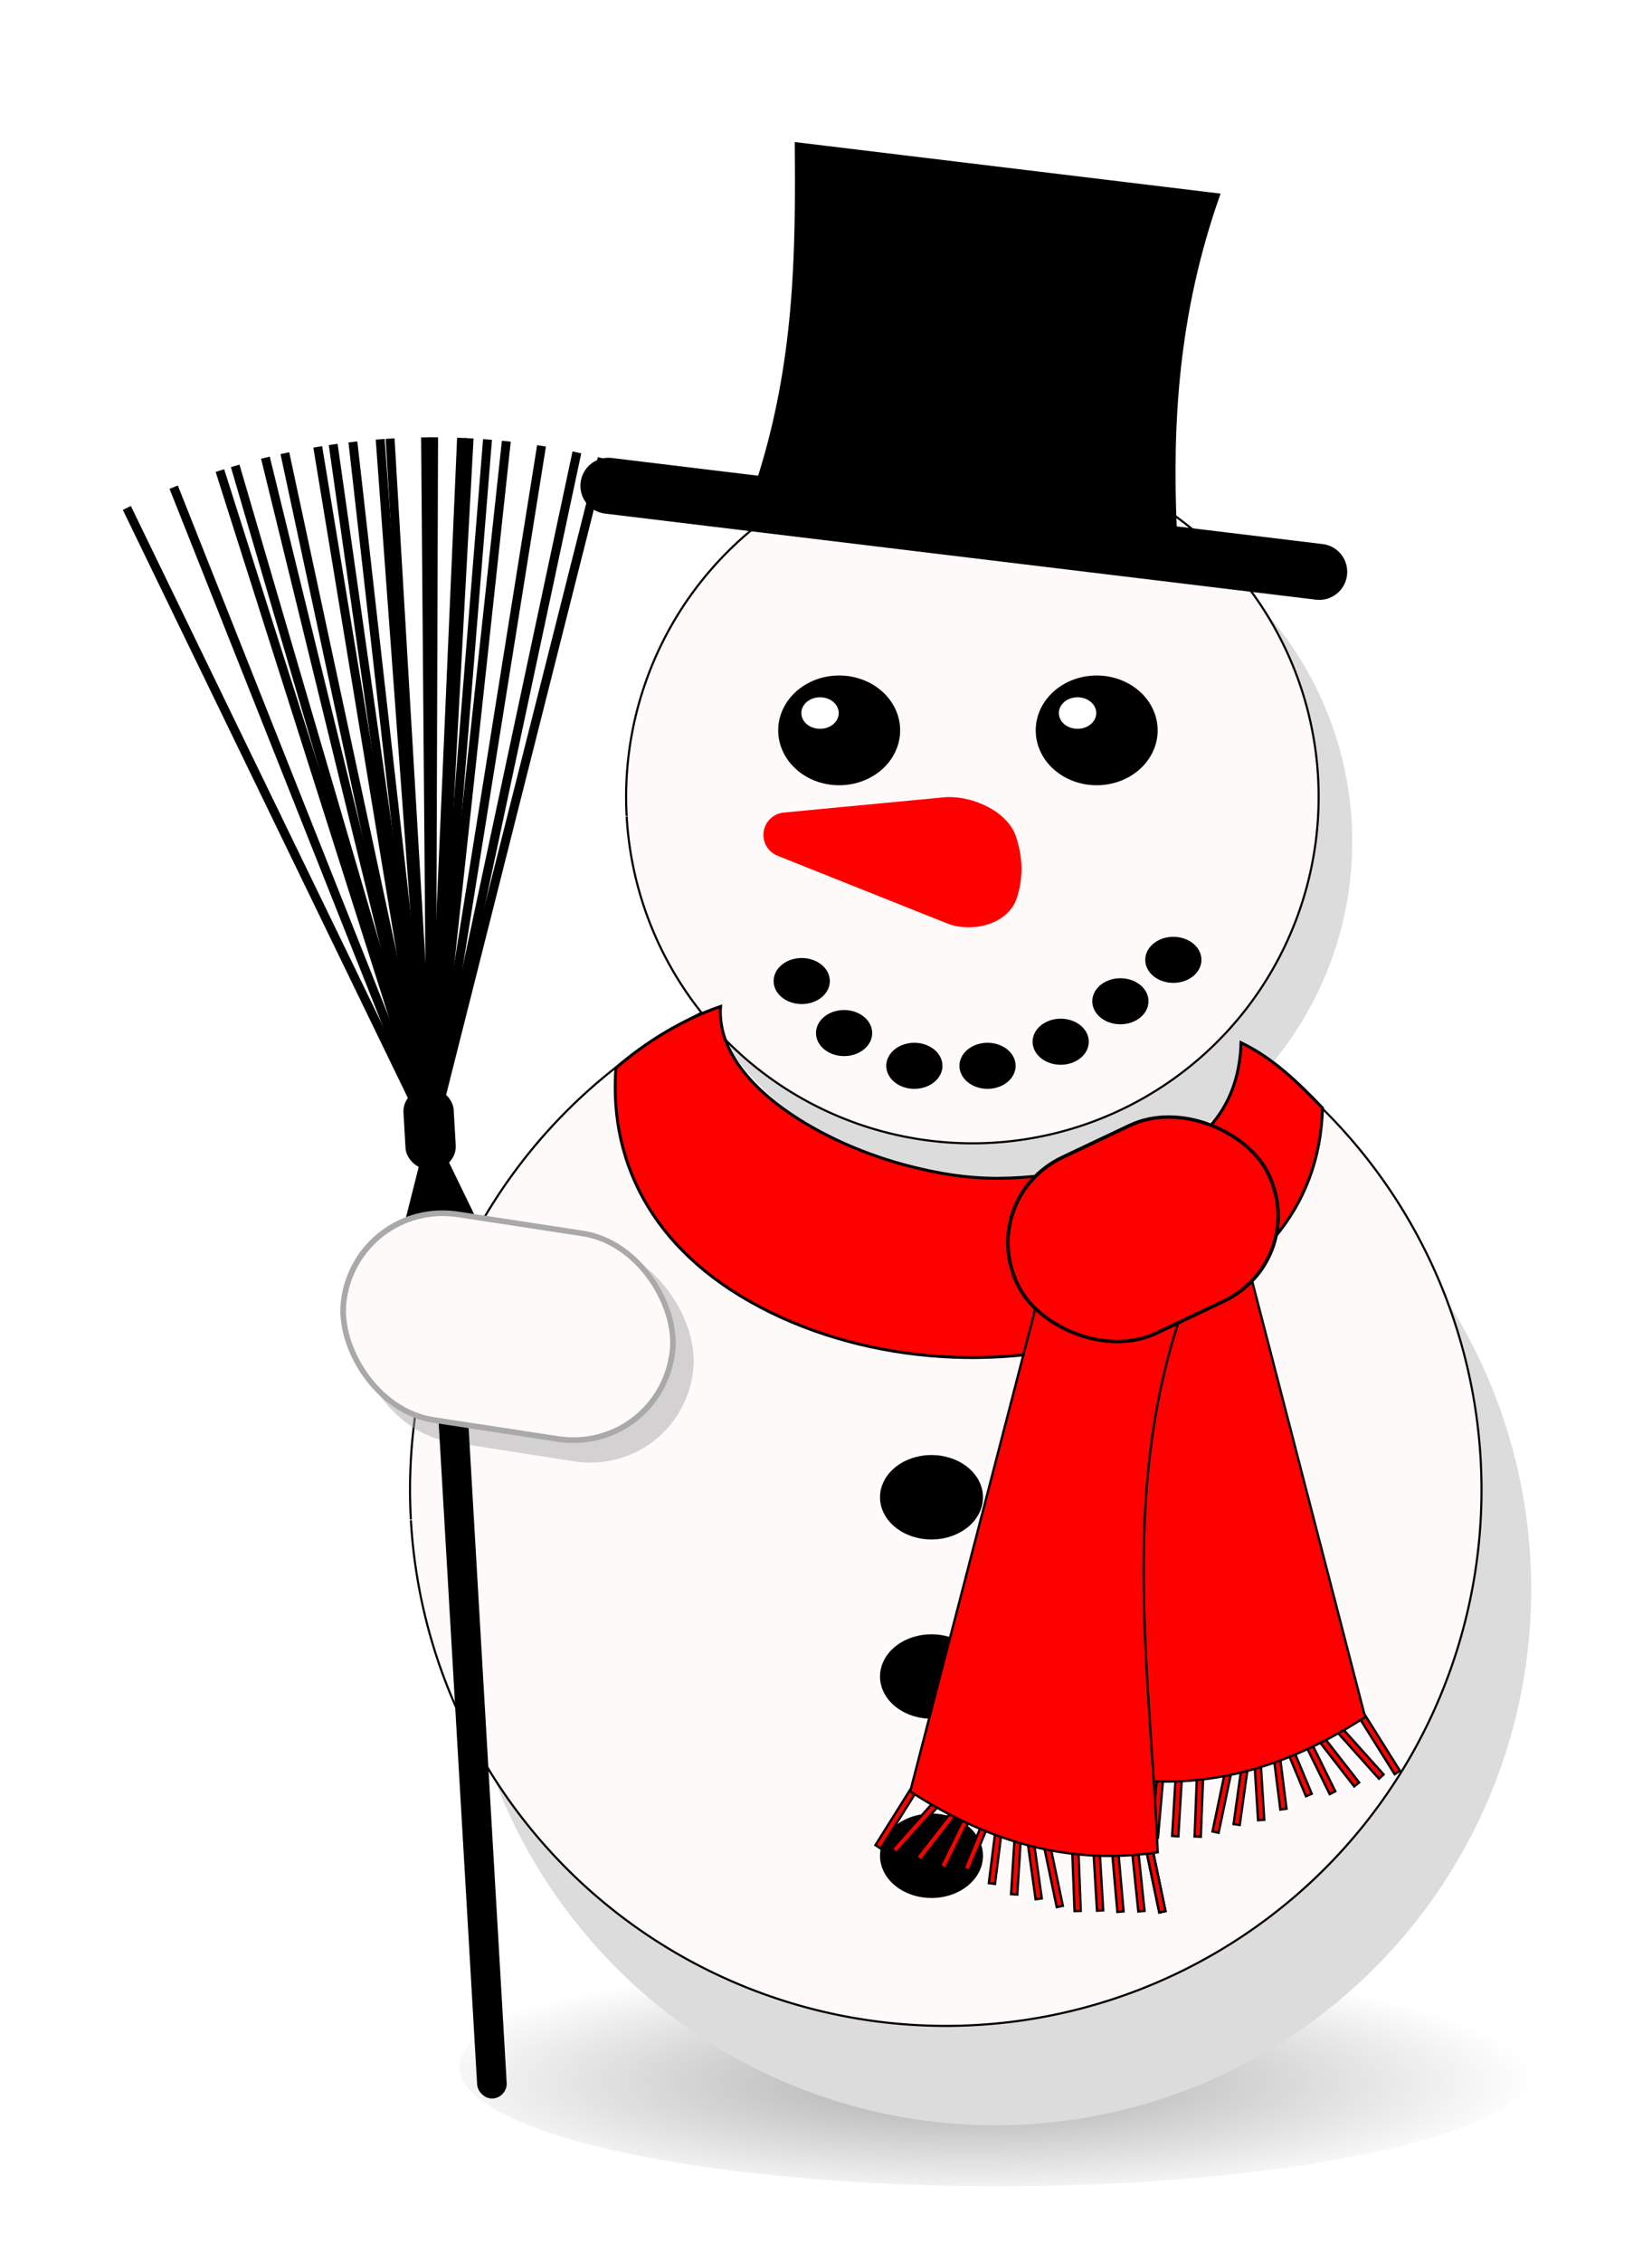
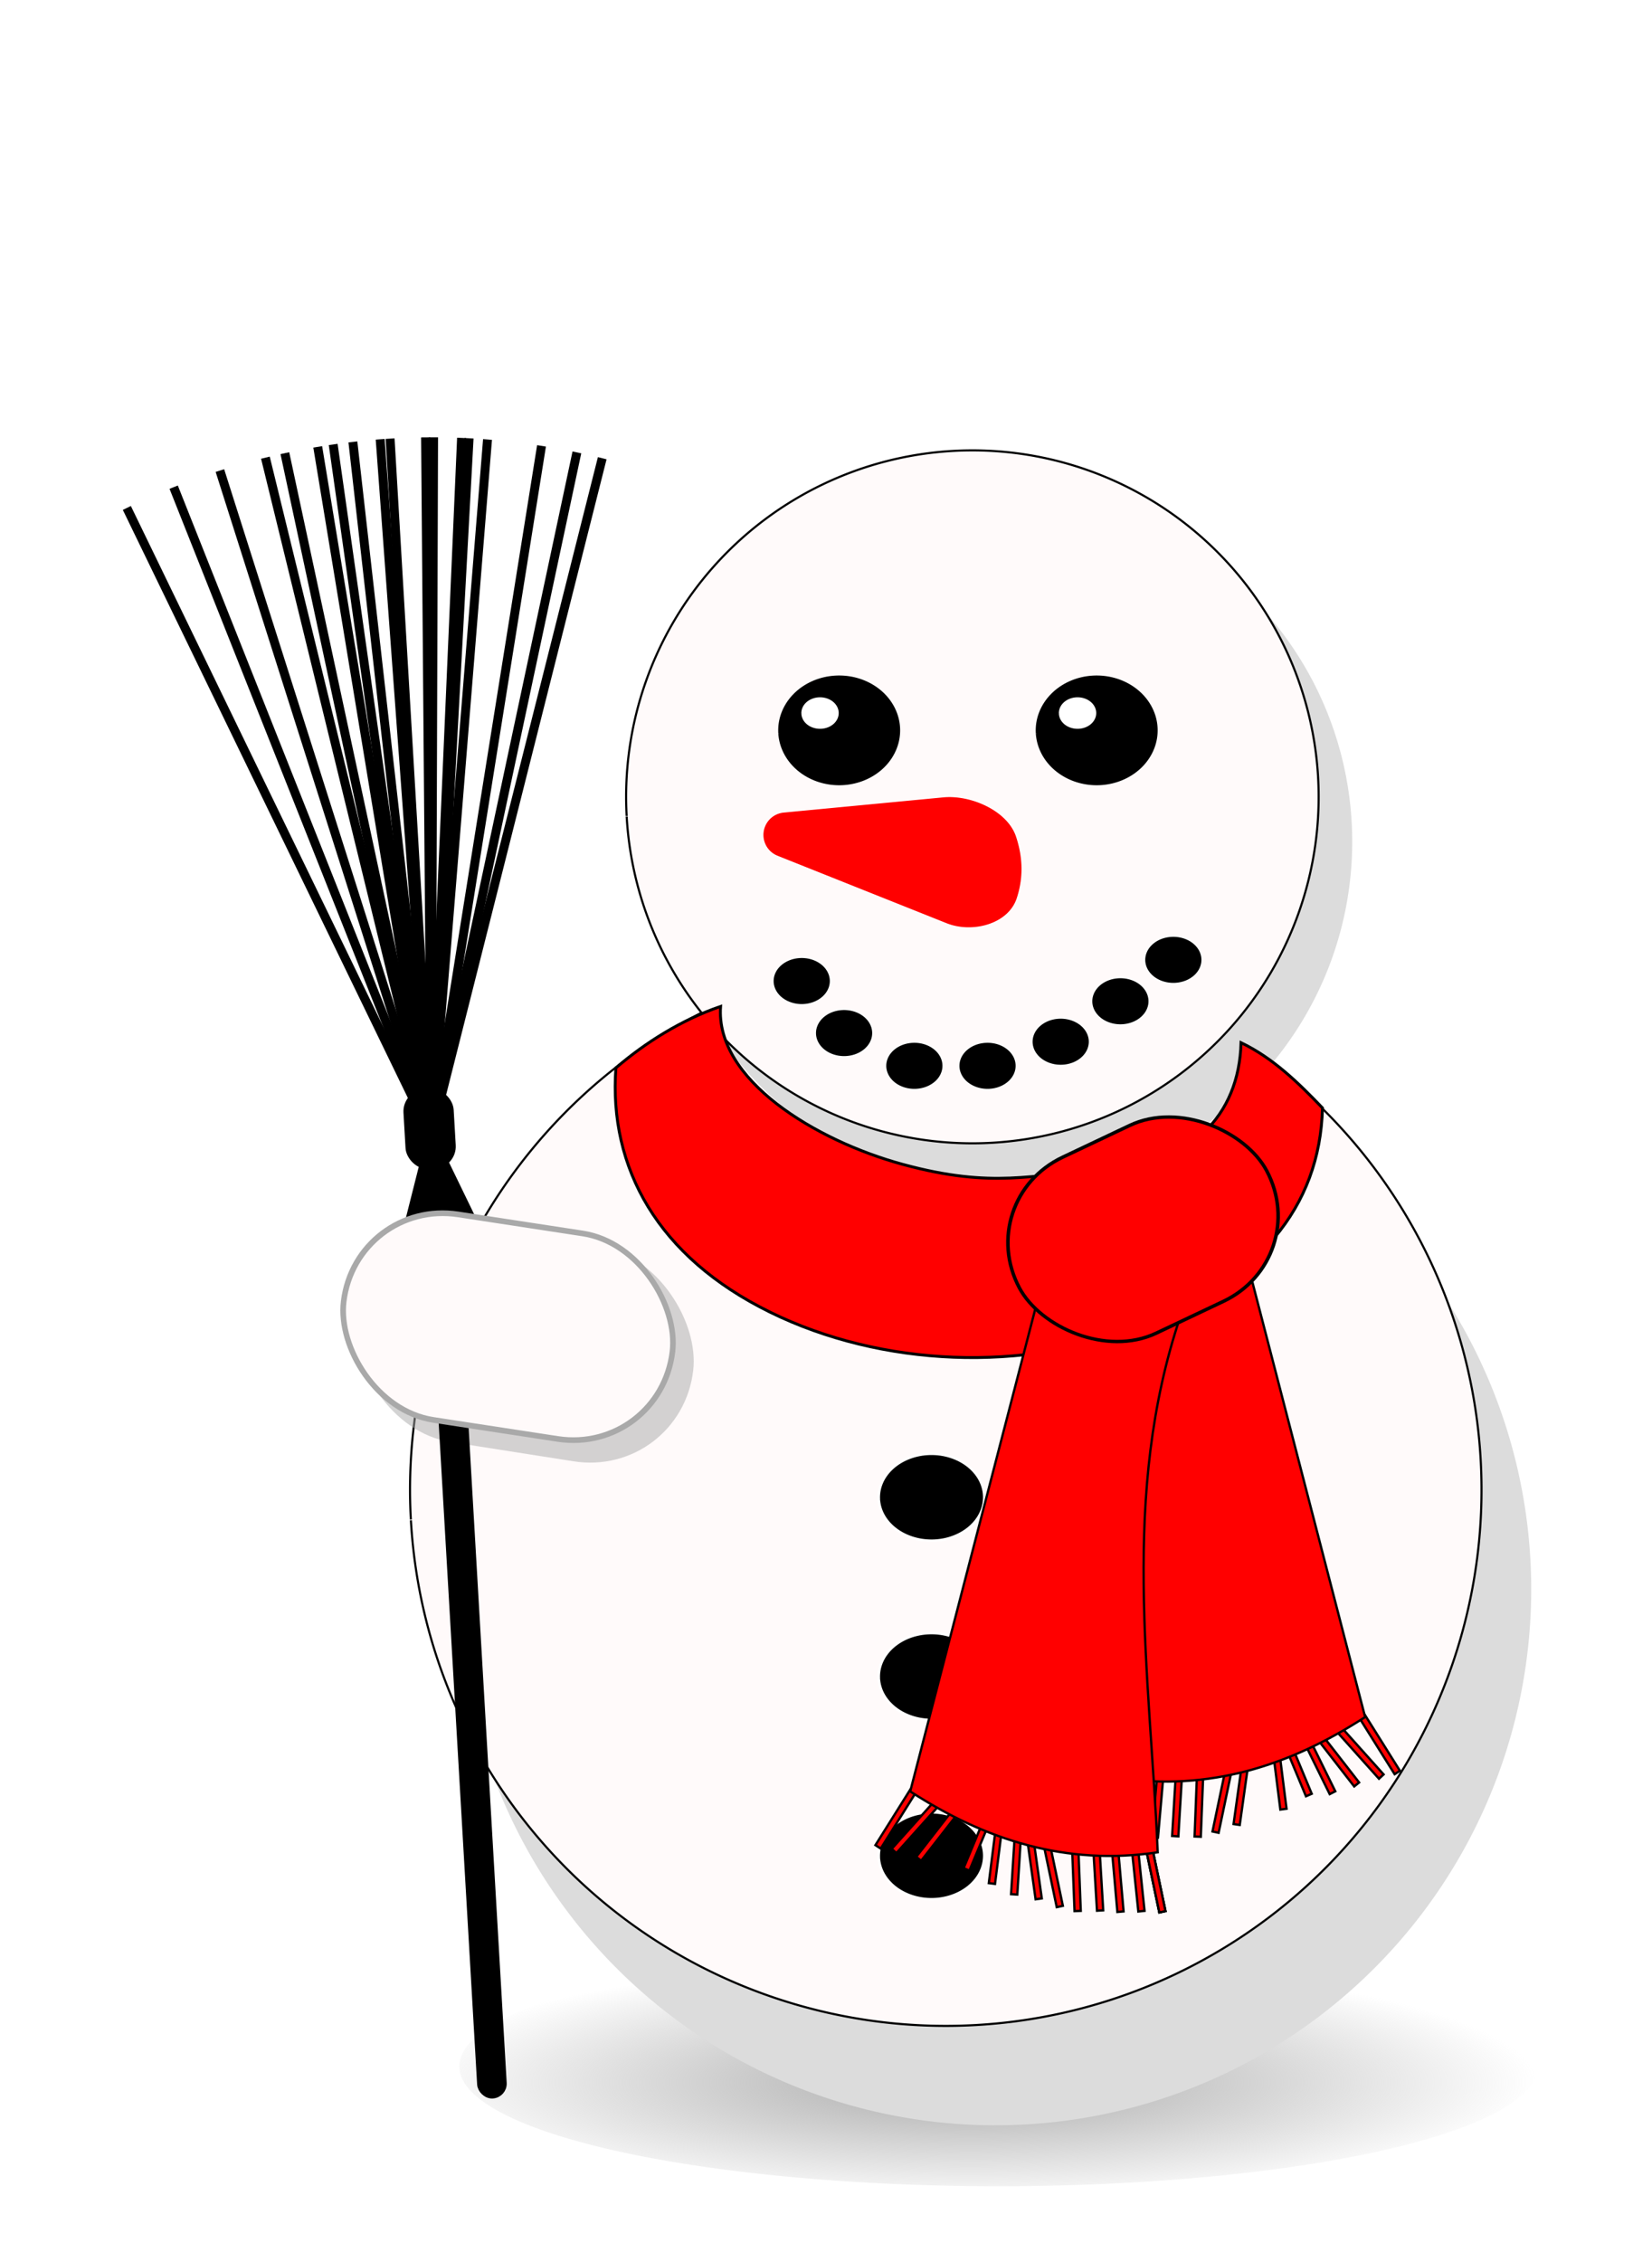
<svg xmlns="http://www.w3.org/2000/svg" xmlns:ns1="http://www.inkscape.org/namespaces/inkscape" xmlns:ns2="http://sodipodi.sourceforge.net/DTD/sodipodi-0.dtd" xmlns:xlink="http://www.w3.org/1999/xlink" width="78.072mm" height="106.825mm" viewBox="0 0 78.072 106.825" version="1.1" id="svg5" ns1:version="1.2.1 (9c6d41e410, 2022-07-14)" xml:space="preserve" ns2:docname="Schneeann.svg">
  <ns2:namedview id="namedview7" pagecolor="#ffffff" bordercolor="#000000" borderopacity="0.25" ns1:showpageshadow="2" ns1:pageopacity="0.0" ns1:pagecheckerboard="0" ns1:deskcolor="#6a6a6a" ns1:document-units="mm" showgrid="false" ns1:zoom="1.4538721" ns1:cx="-13.756368" ns1:cy="220.4458" ns1:window-width="1920" ns1:window-height="1009" ns1:window-x="-8" ns1:window-y="-8" ns1:window-maximized="1" ns1:current-layer="layer1" />
  <defs id="defs2">
    <linearGradient ns1:collect="always" id="linearGradient2461">
      <stop style="stop-color:#ff0000;stop-opacity:1;" offset="0" id="stop2457" />
      <stop style="stop-color:#ff0000;stop-opacity:1" offset="1" id="stop2459" />
    </linearGradient>
    <linearGradient id="linearGradient1526">
      <stop style="stop-color:#a9a9a9;stop-opacity:1;" offset="0" id="stop1532" />
      <stop style="stop-color:#ced3d7;stop-opacity:0.102;" offset="0.96" id="stop1534" />
      <stop style="stop-color:#00304e;stop-opacity:0.012;" offset="0.996" id="stop1536" />
      <stop style="stop-color:#ede5e5;stop-opacity:0;" offset="0.996" id="stop1538" />
    </linearGradient>
    <linearGradient id="linearGradient1526-1">
      <stop style="stop-color:#a9a9a9;stop-opacity:1;" offset="0" id="stop1522" />
      <stop style="stop-color:#ced3d7;stop-opacity:0.102;" offset="0.96" id="stop1530" />
      <stop style="stop-color:#00304e;stop-opacity:0.012;" offset="0.996" id="stop1528" />
      <stop style="stop-color:#ede5e5;stop-opacity:0;" offset="0.996" id="stop1524" />
    </linearGradient>
    <ns1:path-effect effect="fillet_chamfer" id="path-effect596" is_visible="true" lpeversion="1" nodesatellites_param="F,0,0,1,0,2.381,0,1 @ F,0,0,1,0,2.381,0,1 @ F,0,1,1,0,4.498,0,1" unit="px" method="auto" mode="F" radius="17" chamfer_steps="1" flexible="false" use_knot_distance="true" apply_no_radius="true" apply_with_radius="true" only_selected="true" hide_knots="false" />
    <linearGradient ns1:collect="always" id="linearGradient1115">
      <stop style="stop-color:#a9a9a9;stop-opacity:1;" offset="0" id="stop1111" />
      <stop style="stop-color:#a9a9a9;stop-opacity:0" offset="1" id="stop1113" />
    </linearGradient>
    <ns1:path-effect effect="bspline" id="path-effect915" is_visible="true" lpeversion="1" weight="33.333" steps="2" helper_size="0" apply_no_weight="true" apply_with_weight="true" only_selected="false" />
    <ns1:path-effect effect="bspline" id="path-effect911" is_visible="true" lpeversion="1" weight="33.333" steps="2" helper_size="0" apply_no_weight="true" apply_with_weight="true" only_selected="false" />
    <ns1:path-effect effect="bspline" id="path-effect907" is_visible="true" lpeversion="1" weight="33.333" steps="2" helper_size="0" apply_no_weight="true" apply_with_weight="true" only_selected="false" />
    <ns1:path-effect effect="bspline" id="path-effect903" is_visible="true" lpeversion="1" weight="33.333" steps="2" helper_size="0" apply_no_weight="true" apply_with_weight="true" only_selected="false" />
    <ns1:path-effect effect="bspline" id="path-effect899" is_visible="true" lpeversion="1" weight="33.333" steps="2" helper_size="0" apply_no_weight="true" apply_with_weight="true" only_selected="false" />
    <ns1:path-effect effect="bspline" id="path-effect895" is_visible="true" lpeversion="1" weight="33.333" steps="2" helper_size="0" apply_no_weight="true" apply_with_weight="true" only_selected="false" />
    <ns1:path-effect effect="bspline" id="path-effect891" is_visible="true" lpeversion="1" weight="33.333" steps="2" helper_size="0" apply_no_weight="true" apply_with_weight="true" only_selected="false" />
    <ns1:path-effect effect="bspline" id="path-effect887" is_visible="true" lpeversion="1" weight="33.333" steps="2" helper_size="0" apply_no_weight="true" apply_with_weight="true" only_selected="false" />
    <ns1:path-effect effect="bspline" id="path-effect883" is_visible="true" lpeversion="1" weight="33.333" steps="2" helper_size="0" apply_no_weight="true" apply_with_weight="true" only_selected="false" />
    <ns1:path-effect effect="bspline" id="path-effect879" is_visible="true" lpeversion="1" weight="33.333" steps="2" helper_size="0" apply_no_weight="true" apply_with_weight="true" only_selected="false" />
    <ns1:path-effect effect="bspline" id="path-effect855" is_visible="true" lpeversion="1" weight="33.333" steps="2" helper_size="0" apply_no_weight="true" apply_with_weight="true" only_selected="false" />
    <ns1:path-effect effect="bspline" id="path-effect849" is_visible="true" lpeversion="1" weight="33.333" steps="2" helper_size="0" apply_no_weight="true" apply_with_weight="true" only_selected="false" />
    <ns1:path-effect effect="bspline" id="path-effect843" is_visible="true" lpeversion="1" weight="33.333" steps="2" helper_size="0" apply_no_weight="true" apply_with_weight="true" only_selected="false" />
    <ns1:path-effect effect="bspline" id="path-effect837" is_visible="true" lpeversion="1" weight="33.333" steps="2" helper_size="0" apply_no_weight="true" apply_with_weight="true" only_selected="false" />
    <ns1:path-effect effect="bspline" id="path-effect831" is_visible="true" lpeversion="1" weight="33.333" steps="2" helper_size="0" apply_no_weight="true" apply_with_weight="true" only_selected="false" />
    <ns1:path-effect effect="bspline" id="path-effect825" is_visible="true" lpeversion="1" weight="33.333" steps="2" helper_size="0" apply_no_weight="true" apply_with_weight="true" only_selected="false" />
    <ns1:path-effect effect="bspline" id="path-effect819" is_visible="true" lpeversion="1" weight="33.333" steps="2" helper_size="0" apply_no_weight="true" apply_with_weight="true" only_selected="false" />
    <ns1:path-effect effect="bspline" id="path-effect813" is_visible="true" lpeversion="1" weight="33.333" steps="2" helper_size="0" apply_no_weight="true" apply_with_weight="true" only_selected="false" />
    <ns1:path-effect effect="bspline" id="path-effect807" is_visible="true" lpeversion="1" weight="33.333" steps="2" helper_size="0" apply_no_weight="true" apply_with_weight="true" only_selected="false" />
    <ns1:path-effect effect="bspline" id="path-effect738" is_visible="true" lpeversion="1" weight="33.333" steps="2" helper_size="0" apply_no_weight="true" apply_with_weight="true" only_selected="false" />
    <filter ns1:collect="always" style="color-interpolation-filters:sRGB" id="filter1903" x="-0.566" y="-0.681" width="2.133" height="2.362">
      <feGaussianBlur ns1:collect="always" stdDeviation="0.366" id="feGaussianBlur1905" />
    </filter>
    <radialGradient ns1:collect="always" xlink:href="#linearGradient1115" id="radialGradient1117" cx="153.905" cy="135.702" fx="153.905" fy="135.702" r="25.604" gradientTransform="matrix(1.045,1.597872e-7,-3.5783466e-7,0.226,-69.266,77.02)" gradientUnits="userSpaceOnUse" />
    <radialGradient ns1:collect="always" xlink:href="#linearGradient2461" id="radialGradient2465" cx="89.763" cy="49.775" fx="89.763" fy="49.775" r="6.153" gradientTransform="matrix(-3.017,-0.207,0.035,-0.507,358.835,93.754)" gradientUnits="userSpaceOnUse" />
  </defs>
  <g ns1:label="Ebene 1" ns1:groupmode="layer" id="layer1" transform="translate(-45.723,-9.326)">
    <g id="g939">
      <path style="fill:url(#radialGradient1117);fill-opacity:1;stroke:none;stroke-width:0.25" id="path1049" ns2:type="arc" ns2:cx="92.909157" ns2:cy="106.92" ns2:rx="25.47924" ns2:ry="5.6620536" ns2:start="3.0860941" ns2:end="3.0846779" ns2:open="true" ns2:arc-type="arc" d="m 67.469,107.234 a 25.479,5.662 0 0 1 24.018,-5.967 25.479,5.662 0 0 1 26.861,5.335 25.479,5.662 0 0 1 -23.999,5.971 25.479,5.662 0 0 1 -26.878,-5.331" />
      <path style="fill:#dcdcdc;stroke:none;stroke-width:0.818" id="path502" ns2:type="arc" ns2:cx="92.768883" ns2:cy="84.385002" ns2:rx="25.318491" ns2:ry="25.318491" ns2:start="3.0860941" ns2:end="3.0846779" ns2:open="true" ns2:arc-type="arc" d="M 67.489,85.789 A 25.318,25.318 0 0 1 91.356,59.106 25.318,25.318 0 0 1 118.047,82.963 25.318,25.318 0 0 1 94.2,109.663 25.318,25.318 0 0 1 67.491,85.825" />
      <path style="fill:#fffafa;stroke:#000000;stroke-width:0.1" id="path498" ns2:type="arc" ns2:cx="90.419868" ns2:cy="79.689644" ns2:rx="25.318491" ns2:ry="25.318491" ns2:start="3.0860941" ns2:end="3.0846779" ns2:open="true" ns2:arc-type="arc" d="M 65.14,81.094 A 25.318,25.318 0 0 1 89.007,54.411 25.318,25.318 0 0 1 115.698,78.267 25.318,25.318 0 0 1 91.851,104.968 25.318,25.318 0 0 1 65.142,81.13" />
      <path style="fill:#000000;stroke:#ffffff;stroke-width:0.115" id="path2126" ns2:type="arc" ns2:cx="89.745659" ns2:cy="96.974182" ns2:rx="2.4910123" ns2:ry="2.0513794" ns2:start="3.0860941" ns2:end="3.0846779" ns2:open="true" ns2:arc-type="arc" d="m 87.258,97.088 a 2.491,2.051 0 0 1 2.348,-2.162 2.491,2.051 0 0 1 2.626,1.933 2.491,2.051 0 0 1 -2.346,2.163 2.491,2.051 0 0 1 -2.628,-1.931" />
      <g id="g516" transform="translate(-62.283,-16.37)">
        <path style="fill:#dcdcdc;stroke:none;stroke-width:0.529" id="path500" ns2:type="arc" ns2:cx="155.54704" ns2:cy="65.447556" ns2:rx="16.36418" ns2:ry="16.36418" ns2:start="3.0860941" ns2:end="3.0846779" ns2:open="true" ns2:arc-type="arc" d="M 139.208,66.355 A 16.364,16.364 0 0 1 154.634,49.109 16.364,16.364 0 0 1 171.885,64.528 16.364,16.364 0 0 1 156.472,81.786 16.364,16.364 0 0 1 139.209,66.378" />
        <path style="fill:#fffafa;stroke:#000000;stroke-width:0.1" id="path496" ns2:type="arc" ns2:cx="153.95956" ns2:cy="63.330883" ns2:rx="16.36418" ns2:ry="16.36418" ns2:start="3.0860941" ns2:end="3.0846779" ns2:open="true" ns2:arc-type="arc" d="m 137.621,64.239 a 16.364,16.364 0 0 1 15.425,-17.246 16.364,16.364 0 0 1 17.252,15.419 16.364,16.364 0 0 1 -15.413,17.257 16.364,16.364 0 0 1 -17.263,-15.407" />
      </g>
-       <path id="rect603" style="stroke:#000000;stroke-width:0.339" d="m 83.452,16.226 c 0.043,5.096 -0.015,10.217 -1.781,15.753 l -7.057,-0.854 c -0.634,-0.077 -1.207,0.372 -1.284,1.006 -0.077,0.634 0.372,1.207 1.007,1.284 l 33.594,4.065 c 0.634,0.077 1.207,-0.372 1.283,-1.007 0.077,-0.634 -0.372,-1.207 -1.006,-1.283 l -7.039,-0.852 c -0.22,-5.06 0.087,-10.228 2.008,-15.725 z" />
      <path id="path570" style="fill:#ff0000;stroke:#000000;stroke-width:0.137" d="m 82.108,71.296 c 5.294,2.598 11.995,2.858 17.527,0.68 5.532,-2.178 8.464,-5.59 8.588,-10.321 -1.153,-1.201 -2.339,-2.36 -3.85,-3.084 -0.09,3.453 -2.386,5.862 -6.722,6.054 -3.146,0.139 -4.945,0.867 -9.256,-0.304 -4.154,-1.127 -8.872,-4.014 -8.618,-7.461 -1.863,0.637 -3.569,1.719 -4.947,2.902 -0.348,4.722 1.985,8.935 7.279,11.533 z" ns2:nodetypes="ssccssccs" />
      <path style="fill:#000000;stroke:#ffffff;stroke-width:0.115" id="path2070" ns2:type="arc" ns2:cx="89.745659" ns2:cy="80.040848" ns2:rx="2.4910123" ns2:ry="2.0513794" ns2:start="3.0860941" ns2:end="3.0846779" ns2:open="true" ns2:arc-type="arc" d="m 87.258,80.155 a 2.491,2.051 0 0 1 2.348,-2.162 2.491,2.051 0 0 1 2.626,1.933 2.491,2.051 0 0 1 -2.346,2.163 2.491,2.051 0 0 1 -2.628,-1.931" />
      <path style="fill:#000000;stroke:#ffffff;stroke-width:0.115" id="path2124" ns2:type="arc" ns2:cx="89.745659" ns2:cy="88.507523" ns2:rx="2.4910123" ns2:ry="2.0513794" ns2:start="3.0860941" ns2:end="3.0846779" ns2:open="true" ns2:arc-type="arc" d="m 87.258,88.621 a 2.491,2.051 0 0 1 2.348,-2.162 2.491,2.051 0 0 1 2.626,1.933 2.491,2.051 0 0 1 -2.346,2.163 2.491,2.051 0 0 1 -2.628,-1.931" />
      <g id="g998" transform="matrix(1.084,0,0,1.103,-73.245,-31.431)">
        <path id="rect823" style="fill:#ff0000;stroke:#000000;stroke-width:0.1" ns1:transform-center-x="-0.80426897" ns1:transform-center-y="-0.61124442" transform="rotate(12.045)" d="m 178.779,77.233 h 0.273 v 2.821 h -0.273 z" />
        <path id="rect825" style="fill:#ff0000;stroke:#000000;stroke-width:0.1" ns1:transform-center-x="-0.80426897" ns1:transform-center-y="-0.61124442" transform="rotate(12.045)" d="m 178.779,77.233 h 0.273 v 2.821 h -0.273 z" />
        <path id="rect827" style="fill:#ff0000;stroke:#000000;stroke-width:0.1" ns1:transform-center-x="-0.80426897" ns1:transform-center-y="-0.61124442" transform="rotate(12.045)" d="m 178.779,77.233 h 0.273 v 2.821 h -0.273 z" />
        <path id="rect829" style="fill:#ff0000;stroke:#000000;stroke-width:0.1" ns1:transform-center-x="-0.55609034" ns1:transform-center-y="-0.84334586" transform="rotate(-7.32)" d="m 149.638,131.777 h 0.273 v 2.821 h -0.273 z" />
-         <path id="rect831" style="fill:#ff0000;stroke:#000000;stroke-width:0.1" ns1:transform-center-x="-0.60892389" ns1:transform-center-y="-0.80601967" transform="rotate(-3.65)" d="m 156.948,122.316 h 0.273 v 2.821 h -0.273 z" />
        <path id="rect833" style="fill:#ff0000;stroke:#000000;stroke-width:0.1" ns1:transform-center-x="-0.76048213" ns1:transform-center-y="-0.6649264" transform="rotate(8.115)" d="m 178.132,87.999 h 0.273 v 2.821 h -0.273 z" />
        <path id="rect835" style="fill:#ff0000;stroke:#000000;stroke-width:0.1" ns1:transform-center-x="-0.80426897" ns1:transform-center-y="-0.61124442" transform="rotate(12.045)" d="m 183.106,76.079 h 0.273 v 2.821 h -0.273 z" />
        <path id="rect837" style="fill:#ff0000;stroke:#000000;stroke-width:0.1" ns1:transform-center-x="-0.68853141" ns1:transform-center-y="-0.73919386" transform="rotate(2.248)" d="m 166.238,106.331 h 0.273 v 2.821 h -0.273 z" />
        <path id="rect839" style="fill:#ff0000;stroke:#000000;stroke-width:0.1" ns1:transform-center-x="-0.7042138" ns1:transform-center-y="-0.72425175" transform="rotate(3.476)" d="m 167.561,102.78 h 0.273 v 2.821 h -0.273 z" />
        <path id="rect841" style="fill:#ff0000;stroke:#000000;stroke-width:0.1" ns1:transform-center-x="-0.72450129" ns1:transform-center-y="-0.70397421" transform="rotate(5.103)" d="m 169.611,98.105 h 0.273 v 2.821 h -0.273 z" />
        <path id="rect843" style="fill:#ff0000;stroke:#000000;stroke-width:0.1" ns1:transform-center-x="-0.73610449" ns1:transform-center-y="-0.69183285" transform="rotate(6.055)" d="m 170.354,95.345 h 0.273 v 2.821 h -0.273 z" />
        <path id="rect966" style="fill:#ff0000;stroke:#000000;stroke-width:0.1" ns1:transform-center-x="0.90558112" ns1:transform-center-y="-0.44765626" transform="matrix(-0.921,0.39,0.39,0.921,0,0)" d="m -109.345,166.999 h 0.273 v 2.821 h -0.273 z" />
        <path id="rect968" style="fill:#ff0000;stroke:#000000;stroke-width:0.1" ns1:transform-center-x="0.93236543" ns1:transform-center-y="-0.38878792" transform="matrix(-0.894,0.448,0.448,0.894,0,0)" d="m -99.249,174.043 h 0.273 v 2.821 h -0.273 z" />
        <path id="rect970" style="fill:#ff0000;stroke:#000000;stroke-width:0.1" ns1:transform-center-x="0.99204032" ns1:transform-center-y="-0.19050157" transform="matrix(-0.784,0.621,0.621,0.784,0,0)" d="m -62.135,190.88 h 0.273 v 2.821 h -0.273 z" />
        <path id="rect972" style="fill:#ff0000;stroke:#000000;stroke-width:0.1" ns1:transform-center-x="1.0027824" ns1:transform-center-y="-0.12203693" transform="matrix(-0.739,0.674,0.674,0.739,0,0)" d="m -49.546,195.184 h 0.273 v 2.821 h -0.273 z" />
        <path id="rect974" style="fill:#ff0000;stroke:#000000;stroke-width:0.1" ns1:transform-center-x="0.96740316" ns1:transform-center-y="-0.29092664" transform="matrix(-0.843,0.538,0.538,0.843,0,0)" d="m -83.288,184.111 h 0.273 v 2.821 h -0.273 z" />
      </g>
      <path id="rect820" style="fill:#ff0000;stroke:#000000;stroke-width:0.109" d="m 97.467,67.976 6.568,-1.47 6.203,23.917 c -3.542,2.289 -7.367,3.524 -11.697,2.875 0.36,-8.441 1.771,-16.881 -1.074,-25.322 z" ns2:nodetypes="ccccc" />
      <g id="g1068" transform="matrix(-1.084,0,0,1.103,272.222,-27.919)">
        <path id="path1036" style="fill:#ff0000;stroke:#000000;stroke-width:0.1" ns1:transform-center-x="-0.80426897" ns1:transform-center-y="-0.61124442" transform="rotate(12.045)" d="m 178.779,77.233 h 0.273 v 2.821 h -0.273 z" />
        <path id="path1038" style="fill:#ff0000;stroke:#000000;stroke-width:0.1" ns1:transform-center-x="-0.80426897" ns1:transform-center-y="-0.61124442" transform="rotate(12.045)" d="m 178.779,77.233 h 0.273 v 2.821 h -0.273 z" />
        <path id="path1040" style="fill:#ff0000;stroke:#000000;stroke-width:0.1" ns1:transform-center-x="-0.80426897" ns1:transform-center-y="-0.61124442" transform="rotate(12.045)" d="m 178.779,77.233 h 0.273 v 2.821 h -0.273 z" />
        <path id="path1042" style="fill:#ff0000;stroke:#000000;stroke-width:0.1" ns1:transform-center-x="-0.55609034" ns1:transform-center-y="-0.84334586" transform="rotate(-7.32)" d="m 149.638,131.777 h 0.273 v 2.821 h -0.273 z" />
        <path id="path1044" style="fill:#ff0000;stroke:#000000;stroke-width:0.1" ns1:transform-center-x="-0.60892389" ns1:transform-center-y="-0.80601967" transform="rotate(-3.65)" d="m 156.948,122.316 h 0.273 v 2.821 h -0.273 z" />
        <path id="path1046" style="fill:#ff0000;stroke:#000000;stroke-width:0.1" ns1:transform-center-x="-0.76048213" ns1:transform-center-y="-0.6649264" transform="rotate(8.115)" d="m 178.132,87.999 h 0.273 v 2.821 h -0.273 z" />
        <path id="path1048" style="fill:#ff0000;stroke:#000000;stroke-width:0.1" ns1:transform-center-x="-0.80426897" ns1:transform-center-y="-0.61124442" transform="rotate(12.045)" d="m 183.106,76.079 h 0.273 v 2.821 h -0.273 z" />
        <path id="path1050" style="fill:#ff0000;stroke:#000000;stroke-width:0.1" ns1:transform-center-x="-0.68853141" ns1:transform-center-y="-0.73919386" transform="rotate(2.248)" d="m 166.238,106.331 h 0.273 v 2.821 h -0.273 z" />
        <path id="path1052" style="fill:#ff0000;stroke:#000000;stroke-width:0.1" ns1:transform-center-x="-0.7042138" ns1:transform-center-y="-0.72425175" transform="rotate(3.476)" d="m 167.561,102.78 h 0.273 v 2.821 h -0.273 z" />
        <path id="path1054" style="fill:#ff0000;stroke:#000000;stroke-width:0.1" ns1:transform-center-x="-0.72450129" ns1:transform-center-y="-0.70397421" transform="rotate(5.103)" d="m 169.611,98.105 h 0.273 v 2.821 h -0.273 z" />
        <path id="path1056" style="fill:#ff0000;stroke:#000000;stroke-width:0.1" ns1:transform-center-x="-0.73610449" ns1:transform-center-y="-0.69183285" transform="rotate(6.055)" d="m 170.354,95.345 h 0.273 v 2.821 h -0.273 z" />
        <path id="path1058" style="fill:#ff0000;stroke:#000000;stroke-width:0.1" ns1:transform-center-x="0.90558112" ns1:transform-center-y="-0.44765626" transform="matrix(-0.921,0.39,0.39,0.921,0,0)" d="m -109.345,166.999 h 0.273 v 2.821 h -0.273 z" />
-         <path id="path1060" style="fill:#ff0000;stroke:#000000;stroke-width:0.1" ns1:transform-center-x="0.93236543" ns1:transform-center-y="-0.38878792" transform="matrix(-0.894,0.448,0.448,0.894,0,0)" d="m -99.249,174.043 h 0.273 v 2.821 h -0.273 z" />
        <path id="path1062" style="fill:#ff0000;stroke:#000000;stroke-width:0.1" ns1:transform-center-x="0.99204032" ns1:transform-center-y="-0.19050157" transform="matrix(-0.784,0.621,0.621,0.784,0,0)" d="m -62.135,190.88 h 0.273 v 2.821 h -0.273 z" />
        <path id="path1064" style="fill:#ff0000;stroke:#000000;stroke-width:0.1" ns1:transform-center-x="1.0027824" ns1:transform-center-y="-0.12203693" transform="matrix(-0.739,0.674,0.674,0.739,0,0)" d="m -49.546,195.184 h 0.273 v 2.821 h -0.273 z" />
        <path id="path1066" style="fill:#ff0000;stroke:#000000;stroke-width:0.1" ns1:transform-center-x="0.96740316" ns1:transform-center-y="-0.29092664" transform="matrix(-0.843,0.538,0.538,0.843,0,0)" d="m -83.288,184.111 h 0.273 v 2.821 h -0.273 z" />
      </g>
      <path id="path1070" style="fill:#ff0000;stroke:#000000;stroke-width:0.109" d="M 101.51,71.489 94.942,70.019 88.739,93.935 c 3.542,2.289 7.367,3.524 11.697,2.875 -0.36,-8.441 -1.771,-16.881 1.074,-25.322 z" ns2:nodetypes="ccccc" />
      <rect style="fill:#ff0000;stroke:#000000;stroke-width:0.163" id="rect818" width="12.928" height="9.42" x="49.922" y="99.052" ry="4.71" transform="matrix(0.904,-0.428,0.47,0.882,0,0)" />
      <path style="fill:#000000;stroke:#000000;stroke-width:0.114" id="path1241" ns2:type="arc" ns2:cx="85.381203" ns2:cy="43.82111" ns2:rx="2.8237994" ns2:ry="2.5342634" ns2:start="3.0860941" ns2:end="3.0846779" ns2:open="true" ns2:arc-type="arc" d="m 82.562,43.962 a 2.824,2.534 0 0 1 2.662,-2.671 2.824,2.534 0 0 1 2.977,2.388 2.824,2.534 0 0 1 -2.66,2.673 2.824,2.534 0 0 1 -2.979,-2.386" />
      <path style="fill:#ffffff;stroke:#ffffff;stroke-width:0.115;filter:url(#filter1903)" id="path1243" ns2:type="arc" ns2:cx="84.47683" ns2:cy="43.002838" ns2:rx="0.82537705" ns2:ry="0.68627542" ns2:start="3.0860941" ns2:end="3.0846779" ns2:open="true" ns2:arc-type="arc" d="m 83.653,43.041 a 0.825,0.686 0 0 1 0.778,-0.723 0.825,0.686 0 0 1 0.87,0.647 0.825,0.686 0 0 1 -0.777,0.724 0.825,0.686 0 0 1 -0.871,-0.646" />
      <path style="fill:#000000;stroke:#000000;stroke-width:0.114" id="path1907" ns2:type="arc" ns2:cx="97.551872" ns2:cy="43.82111" ns2:rx="2.8237994" ns2:ry="2.5342634" ns2:start="3.0860941" ns2:end="3.0846779" ns2:open="true" ns2:arc-type="arc" d="m 94.732,43.962 a 2.824,2.534 0 0 1 2.662,-2.671 2.824,2.534 0 0 1 2.977,2.388 2.824,2.534 0 0 1 -2.66,2.673 2.824,2.534 0 0 1 -2.979,-2.386" />
      <path style="fill:#ffffff;stroke:#ffffff;stroke-width:0.115;filter:url(#filter1903)" id="path1909" ns2:type="arc" ns2:cx="96.647499" ns2:cy="43.002838" ns2:rx="0.82537705" ns2:ry="0.68627542" ns2:start="3.0860941" ns2:end="3.0846779" ns2:open="true" ns2:arc-type="arc" d="m 95.823,43.041 a 0.825,0.686 0 0 1 0.778,-0.723 0.825,0.686 0 0 1 0.87,0.647 0.825,0.686 0 0 1 -0.777,0.724 0.825,0.686 0 0 1 -0.871,-0.646" />
      <path id="path1963" style="fill:url(#radialGradient2465);stroke:#ffffff;stroke-width:0.055;fill-opacity:1" ns1:transform-center-x="1.8330294" ns1:transform-center-y="1.3828591" d="m 93.768,48.837 c 0.364,1.104 0.315,2.055 0.032,2.92 -0.408,1.245 -2.128,1.686 -3.349,1.199 l -7.99,-3.187 a 1.087,1.087 98.152 0 1 0.3,-2.093 l 7.54,-0.718 c 1.309,-0.125 3.057,0.634 3.467,1.879 z" ns2:nodetypes="cccc" ns1:path-effect="#path-effect596" ns1:original-d="m 92.671451,46.73303 c 2.21961,3.191536 1.34462,5.237031 -0.009,7.10524 l -14.37939,-5.734919 z" />
      <path style="fill:#000000;stroke:#ffffff;stroke-width:0.063" id="path2128" ns2:type="arc" ns2:cx="98.671638" ns2:cy="56.616257" ns2:rx="1.3590499" ns2:ry="1.1191944" ns2:start="3.0860941" ns2:end="3.0846779" ns2:open="true" ns2:arc-type="arc" d="m 97.315,56.678 a 1.359,1.119 0 0 1 1.281,-1.18 1.359,1.119 0 0 1 1.433,1.055 1.359,1.119 0 0 1 -1.28,1.18 1.359,1.119 0 0 1 -1.434,-1.054" />
      <path style="fill:#000000;stroke:#ffffff;stroke-width:0.063" id="path2130" ns2:type="arc" ns2:cx="101.17394" ns2:cy="54.659912" ns2:rx="1.3590499" ns2:ry="1.1191944" ns2:start="3.0860941" ns2:end="3.0846779" ns2:open="true" ns2:arc-type="arc" d="m 99.817,54.722 a 1.359,1.119 0 0 1 1.281,-1.18 1.359,1.119 0 0 1 1.433,1.055 1.359,1.119 0 0 1 -1.28,1.18 1.359,1.119 0 0 1 -1.434,-1.054" />
      <path style="fill:#000000;stroke:#ffffff;stroke-width:0.063" id="path2132" ns2:type="arc" ns2:cx="83.612358" ns2:cy="55.660835" ns2:rx="1.3590499" ns2:ry="1.1191944" ns2:start="3.0860941" ns2:end="3.0846779" ns2:open="true" ns2:arc-type="arc" d="m 82.255,55.723 a 1.359,1.119 0 0 1 1.281,-1.18 1.359,1.119 0 0 1 1.433,1.055 1.359,1.119 0 0 1 -1.28,1.18 1.359,1.119 0 0 1 -1.434,-1.054" />
      <path style="fill:#000000;stroke:#ffffff;stroke-width:0.063" id="path2134" ns2:type="arc" ns2:cx="85.614189" ns2:cy="58.117638" ns2:rx="1.3590499" ns2:ry="1.1191944" ns2:start="3.0860941" ns2:end="3.0846779" ns2:open="true" ns2:arc-type="arc" d="m 84.257,58.18 a 1.359,1.119 0 0 1 1.281,-1.18 1.359,1.119 0 0 1 1.433,1.055 1.359,1.119 0 0 1 -1.28,1.18 1.359,1.119 0 0 1 -1.434,-1.054" />
      <path style="fill:#000000;stroke:#ffffff;stroke-width:0.063" id="path2136" ns2:type="arc" ns2:cx="88.935417" ns2:cy="59.664513" ns2:rx="1.3590499" ns2:ry="1.1191944" ns2:start="3.0860941" ns2:end="3.0846779" ns2:open="true" ns2:arc-type="arc" d="m 87.578,59.727 a 1.359,1.119 0 0 1 1.281,-1.18 1.359,1.119 0 0 1 1.433,1.055 1.359,1.119 0 0 1 -1.28,1.18 1.359,1.119 0 0 1 -1.434,-1.054" />
      <path style="fill:#000000;stroke:#ffffff;stroke-width:0.063" id="path2138" ns2:type="arc" ns2:cx="92.393135" ns2:cy="59.664505" ns2:rx="1.3590499" ns2:ry="1.1191944" ns2:start="3.0860941" ns2:end="3.0846779" ns2:open="true" ns2:arc-type="arc" d="m 91.036,59.727 a 1.359,1.119 0 0 1 1.281,-1.18 1.359,1.119 0 0 1 1.433,1.055 1.359,1.119 0 0 1 -1.28,1.18 1.359,1.119 0 0 1 -1.434,-1.054" />
      <path style="fill:#000000;stroke:#ffffff;stroke-width:0.063" id="path2140" ns2:type="arc" ns2:cx="95.850868" ns2:cy="58.527107" ns2:rx="1.3590499" ns2:ry="1.1191944" ns2:start="3.0860941" ns2:end="3.0846779" ns2:open="true" ns2:arc-type="arc" d="m 94.494,58.589 a 1.359,1.119 0 0 1 1.281,-1.18 1.359,1.119 0 0 1 1.433,1.055 1.359,1.119 0 0 1 -1.28,1.18 1.359,1.119 0 0 1 -1.434,-1.054" />
      <rect style="opacity:0.5;fill:#a9a9a9;stroke:none;stroke-width:0.276" id="rect789" width="16.123" height="10.24" x="70.543" y="55.926" ry="5.12" transform="matrix(0.988,0.155,-0.117,0.993,0,0)" />
      <g id="g995" transform="matrix(1.685,-0.098,0.098,1.685,-140.12,-40.295)">
-         <path style="fill:#000000;stroke:#000000;stroke-width:0.25" d="m 114.031,49.139 c 0,0 5.521,23.931 5.521,23.931" id="path736" ns1:path-effect="#path-effect738" ns1:original-d="m 114.03128,49.138649 5.52088,23.930662" ns1:transform-center-x="1.6715612" ns1:transform-center-y="-7.0673425" />
        <path style="fill:#000000;stroke:#000000;stroke-width:0.25" d="m 115.44,48.865 c 0,0 3.75,24.271 3.75,24.271" id="path803" ns1:path-effect="#path-effect807" ns1:original-d="m 115.43998,48.864718 3.74979,24.271295" ns1:transform-center-x="1.1484062" ns1:transform-center-y="-7.170957" />
        <path style="fill:#000000;stroke:#000000;stroke-width:0.25" d="m 116.805,48.7 c 0,0 2.034,24.475 2.034,24.475" id="path809" ns1:path-effect="#path-effect813" ns1:original-d="m 116.80516,48.699908 2.03368,24.474903" ns1:transform-center-x="0.6412812" ns1:transform-center-y="-7.233963" />
        <path style="fill:#000000;stroke:#000000;stroke-width:0.25" d="m 118.127,48.632 c 0,0 0.372,24.556 0.372,24.556" id="path815" ns1:path-effect="#path-effect819" ns1:original-d="m 118.12731,48.632324 0.3719,24.556433" ns1:transform-center-x="0.1500212" ns1:transform-center-y="-7.260782" />
        <path style="fill:#000000;stroke:#000000;stroke-width:0.25" d="m 119.623,48.664 c 0,0 -1.508,24.513 -1.508,24.513" id="path821" ns1:path-effect="#path-effect825" ns1:original-d="m 119.62288,48.663871 -1.50757,24.512934" ns1:transform-center-x="-0.4058138" ns1:transform-center-y="-7.2509845" />
        <path style="fill:#000000;stroke:#000000;stroke-width:0.25" d="m 120.614,48.748 c 0,0 -2.752,24.405 -2.752,24.405" id="path827" ns1:path-effect="#path-effect831" ns1:original-d="M 120.61351,48.748093 117.86119,73.15263" ns1:transform-center-x="-0.7740688" ns1:transform-center-y="-7.220961" />
-         <path style="fill:#000000;stroke:#000000;stroke-width:0.25" d="m 121.65,48.891 c 0,0 -4.054,24.222 -4.054,24.222" id="path833" ns1:path-effect="#path-effect837" ns1:original-d="m 121.64971,48.890969 -4.05419,24.222309" ns1:transform-center-x="-1.1593338" ns1:transform-center-y="-7.169199" />
        <path style="fill:#000000;stroke:#000000;stroke-width:0.25" d="m 122.626,49.078 c 0,0 -5.28,23.985 -5.28,23.985" id="path839" ns1:path-effect="#path-effect843" ns1:original-d="m 122.62573,49.077883 -5.28032,23.984892" ns1:transform-center-x="-1.5222888" ns1:transform-center-y="-7.1009935" />
        <path style="fill:#000000;stroke:#000000;stroke-width:0.25" d="m 123.604,49.318 c 0,0 -6.509,23.681 -6.509,23.681" id="path845" ns1:path-effect="#path-effect849" ns1:original-d="m 123.60417,49.317763 -6.50935,23.680904" ns1:transform-center-x="-1.8862138" ns1:transform-center-y="-7.0131075" />
        <path style="fill:#000000;stroke:#000000;stroke-width:0.25" d="m 124.303,49.522 c 0,0 -7.387,23.422 -7.387,23.422" id="path851" ns1:path-effect="#path-effect855" ns1:original-d="m 124.30327,49.522462 -7.38741,23.421849" ns1:transform-center-x="-2.1462838" ns1:transform-center-y="-6.937936" />
        <path style="fill:#000000;stroke:#000000;stroke-width:0.25" d="m 110.934,50.138 c 0,0 9.416,22.682 9.416,22.682" id="path857" ns1:path-effect="#path-effect879" ns1:original-d="m 110.93372,50.138268 9.4163,22.682373" ns1:transform-center-x="2.8214112" ns1:transform-center-y="-6.691868" />
        <path style="fill:#000000;stroke:#000000;stroke-width:0.25" d="m 112.277,49.634 c 0,0 7.726,23.312 7.726,23.312" id="path859" ns1:path-effect="#path-effect883" ns1:original-d="m 112.27742,49.634321 7.72631,23.312246" ns1:transform-center-x="2.3227062" ns1:transform-center-y="-6.8808785" />
        <path style="fill:#000000;stroke:#000000;stroke-width:0.25" d="m 113.596,49.245 c 0,0 6.068,23.798 6.068,23.798" id="path861" ns1:path-effect="#path-effect887" ns1:original-d="m 113.59631,49.245206 6.0678,23.797868" ns1:transform-center-x="1.8330712" ns1:transform-center-y="-7.0271825" />
        <path style="fill:#000000;stroke:#000000;stroke-width:0.25" d="m 114.889,48.959 c 0,0 4.443,24.154 4.443,24.154" id="path863" ns1:path-effect="#path-effect891" ns1:original-d="m 114.8889,48.959109 4.4426,24.154089" ns1:transform-center-x="1.3530812" ns1:transform-center-y="-7.135169" />
        <path style="fill:#000000;stroke:#000000;stroke-width:0.25" d="m 116.369,48.742 c 0,0 2.582,24.423 2.582,24.423" id="path865" ns1:path-effect="#path-effect895" ns1:original-d="m 116.36896,48.741985 2.58198,24.423146" ns1:transform-center-x="0.8033312" ns1:transform-center-y="-7.2177645" />
        <path style="fill:#000000;stroke:#000000;stroke-width:0.25" d="m 117.36,48.661 c 0,0 1.337,24.523 1.337,24.523" id="path867" ns1:path-effect="#path-effect899" ns1:original-d="m 117.35983,48.660615 1.33651,24.522855" ns1:transform-center-x="0.4351962" ns1:transform-center-y="-7.24928" />
        <path style="fill:#000000;stroke:#000000;stroke-width:0.25" d="m 118.405,48.63 c 0,0 0.022,24.559 0.022,24.559" id="path869" ns1:path-effect="#path-effect903" ns1:original-d="m 118.40537,48.629521 0.0224,24.559239" ns1:transform-center-x="0.0467112" ns1:transform-center-y="-7.262182" />
        <path style="fill:#000000;stroke:#000000;stroke-width:0.25" d="m 119.399,48.652 c 0,0 -1.226,24.529 -1.226,24.529" id="path871" ns1:path-effect="#path-effect907" ns1:original-d="M 119.39888,48.651843 118.1728,73.18047" ns1:transform-center-x="-0.3225588" ns1:transform-center-y="-7.255166" />
        <path style="fill:#000000;stroke:#000000;stroke-width:0.25" d="m 120.404,48.726 c 0,0 -2.489,24.433 -2.489,24.433" id="path873" ns1:path-effect="#path-effect911" ns1:original-d="m 120.40356,48.725995 -2.48852,24.432849" ns1:transform-center-x="-0.6960188" ns1:transform-center-y="-7.228903" />
        <path style="fill:#000000;stroke:#000000;stroke-width:0.25" d="m 121.127,48.812 c 0,0 -3.397,24.323 -3.397,24.323" id="path875" ns1:path-effect="#path-effect915" ns1:original-d="m 121.12694,48.811818 -3.3974,24.323128" ns1:transform-center-x="-0.9649588" ns1:transform-center-y="-7.1979405" />
        <rect style="fill:#000000;stroke:#000000;stroke-width:0.25" id="rect969" width="1.158" height="1.995" x="117.809" y="66.98" ry="0.502" />
        <rect style="fill:#000000;stroke:#000000;stroke-width:0.25" id="rect971" width="0.579" height="23.871" x="118.289" y="71.169" ry="0.29" />
      </g>
      <rect style="fill:#fffafa;stroke:#a9a9a9;stroke-width:0.266" id="rect735" width="15.726" height="9.774" x="70.082" y="55.753" ry="4.887" transform="matrix(0.988,0.151,-0.12,0.993,0,0)" />
    </g>
  </g>
</svg>